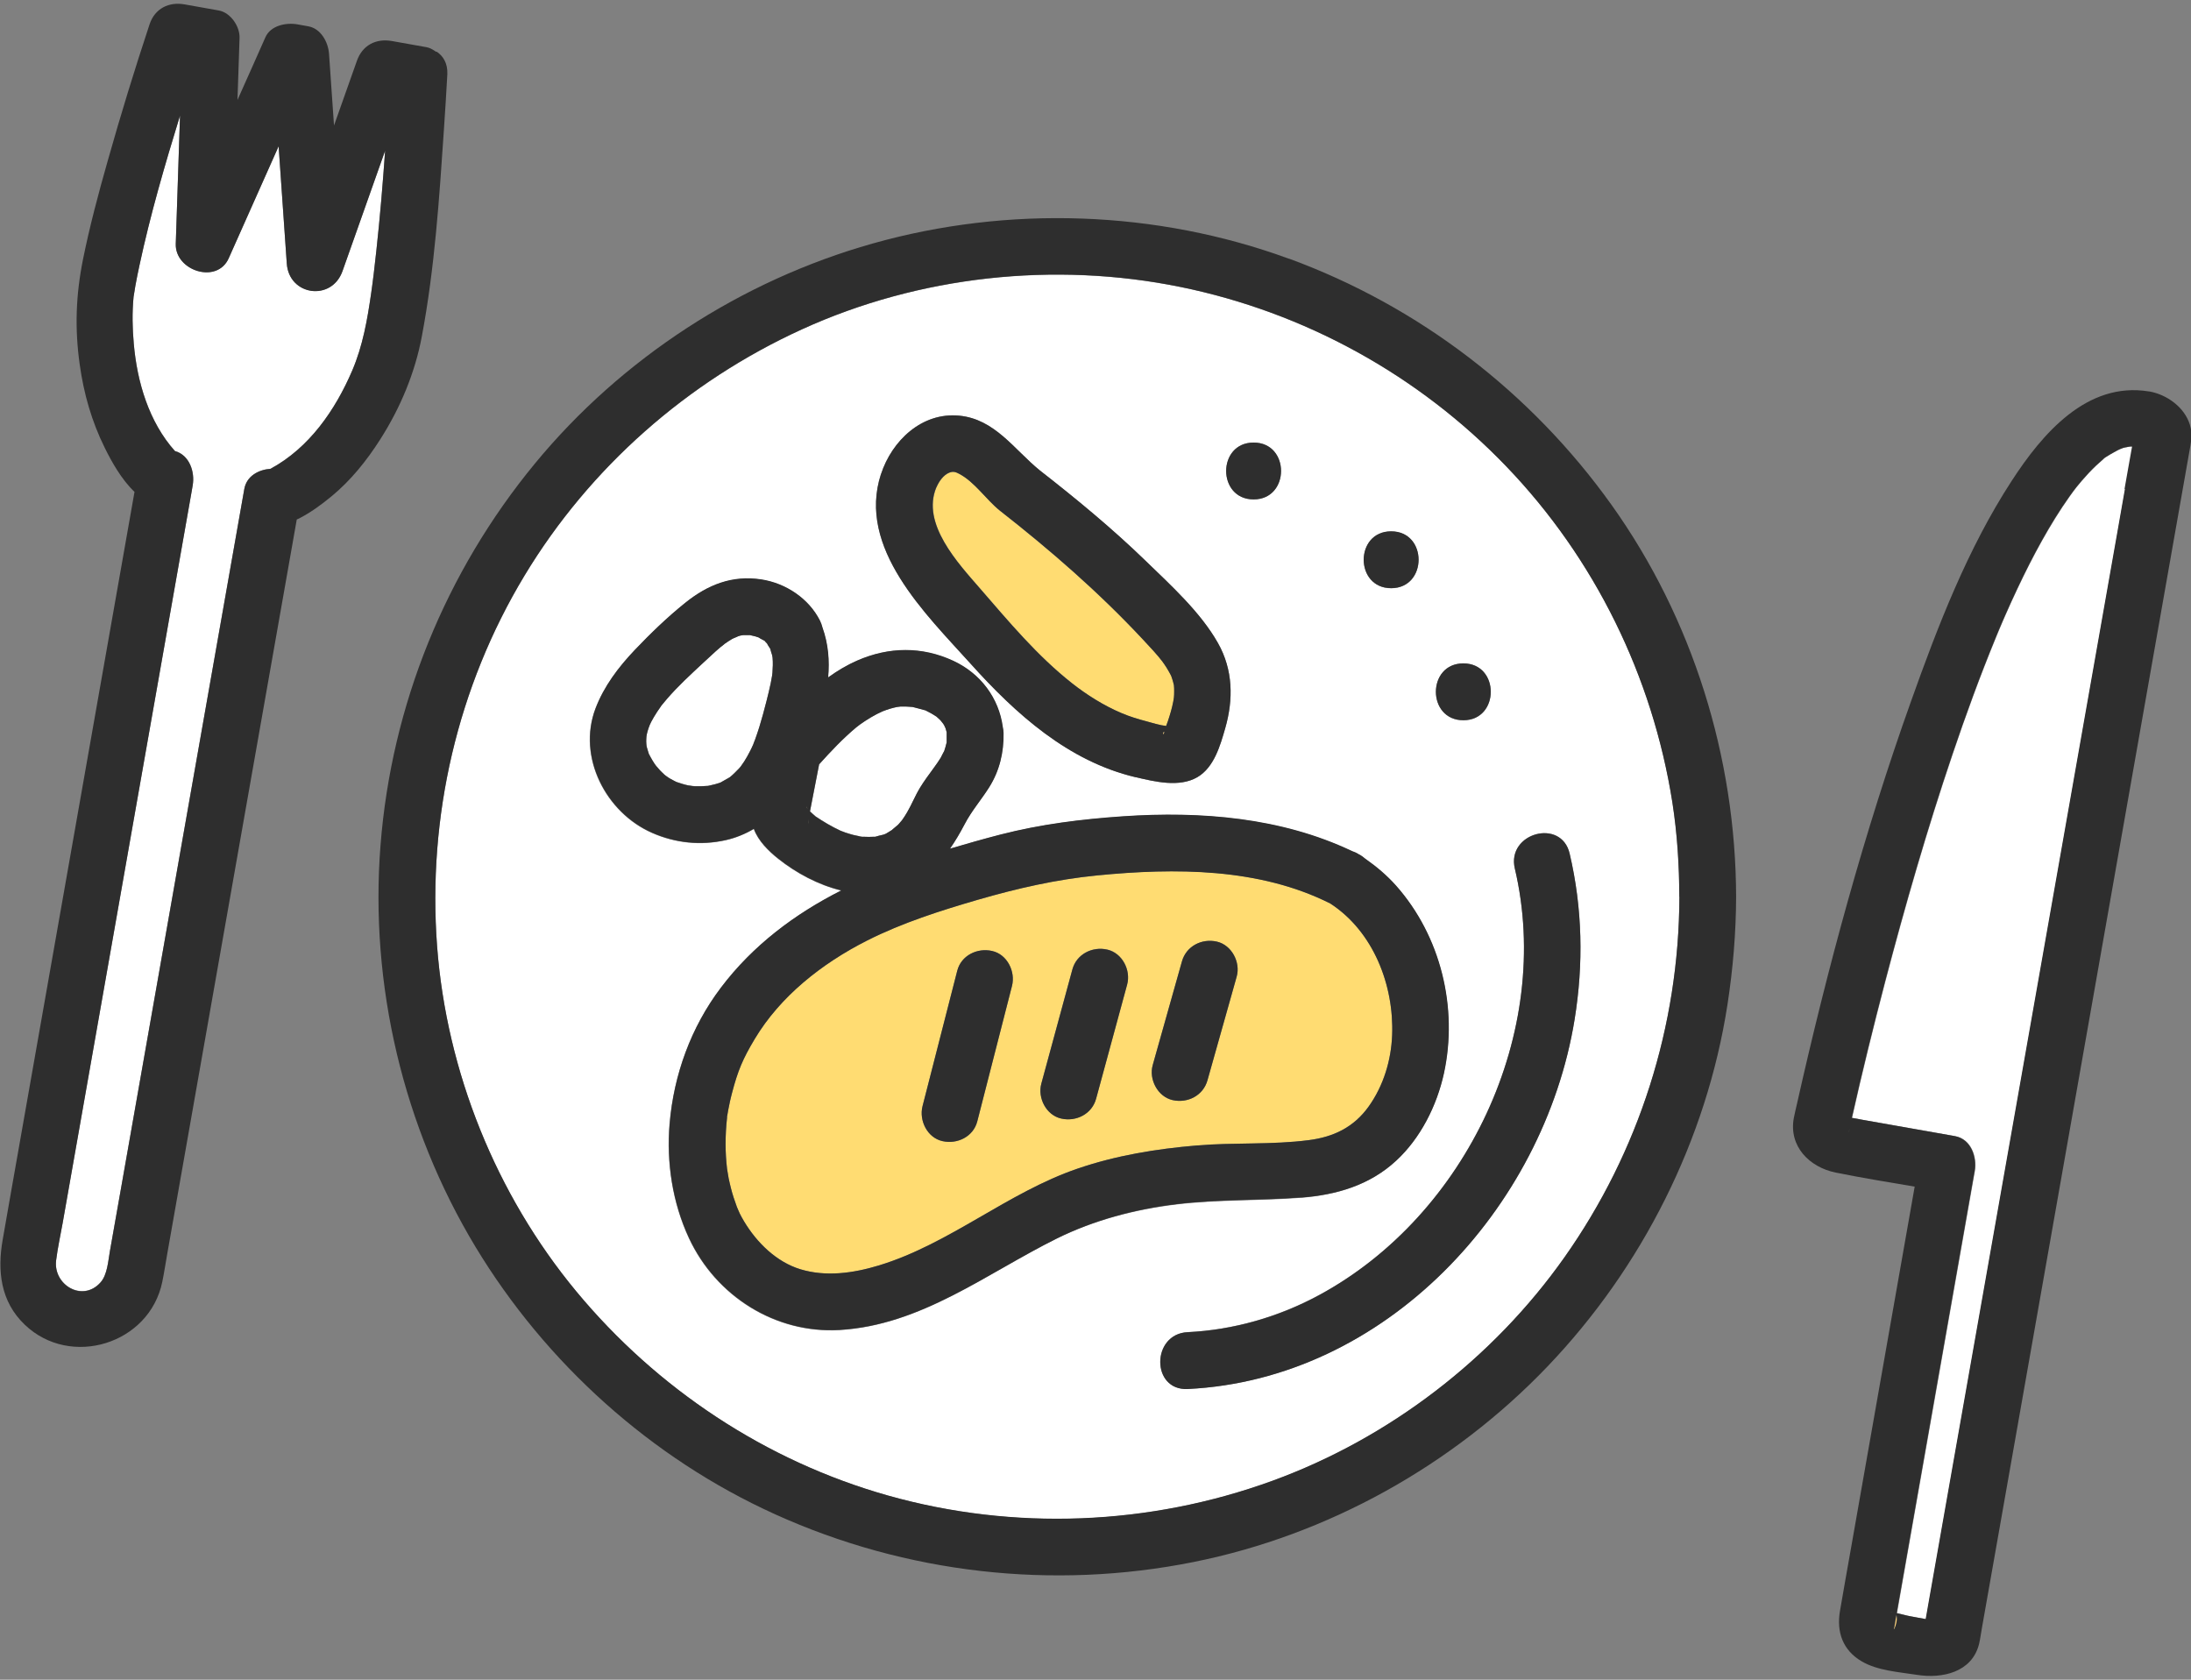
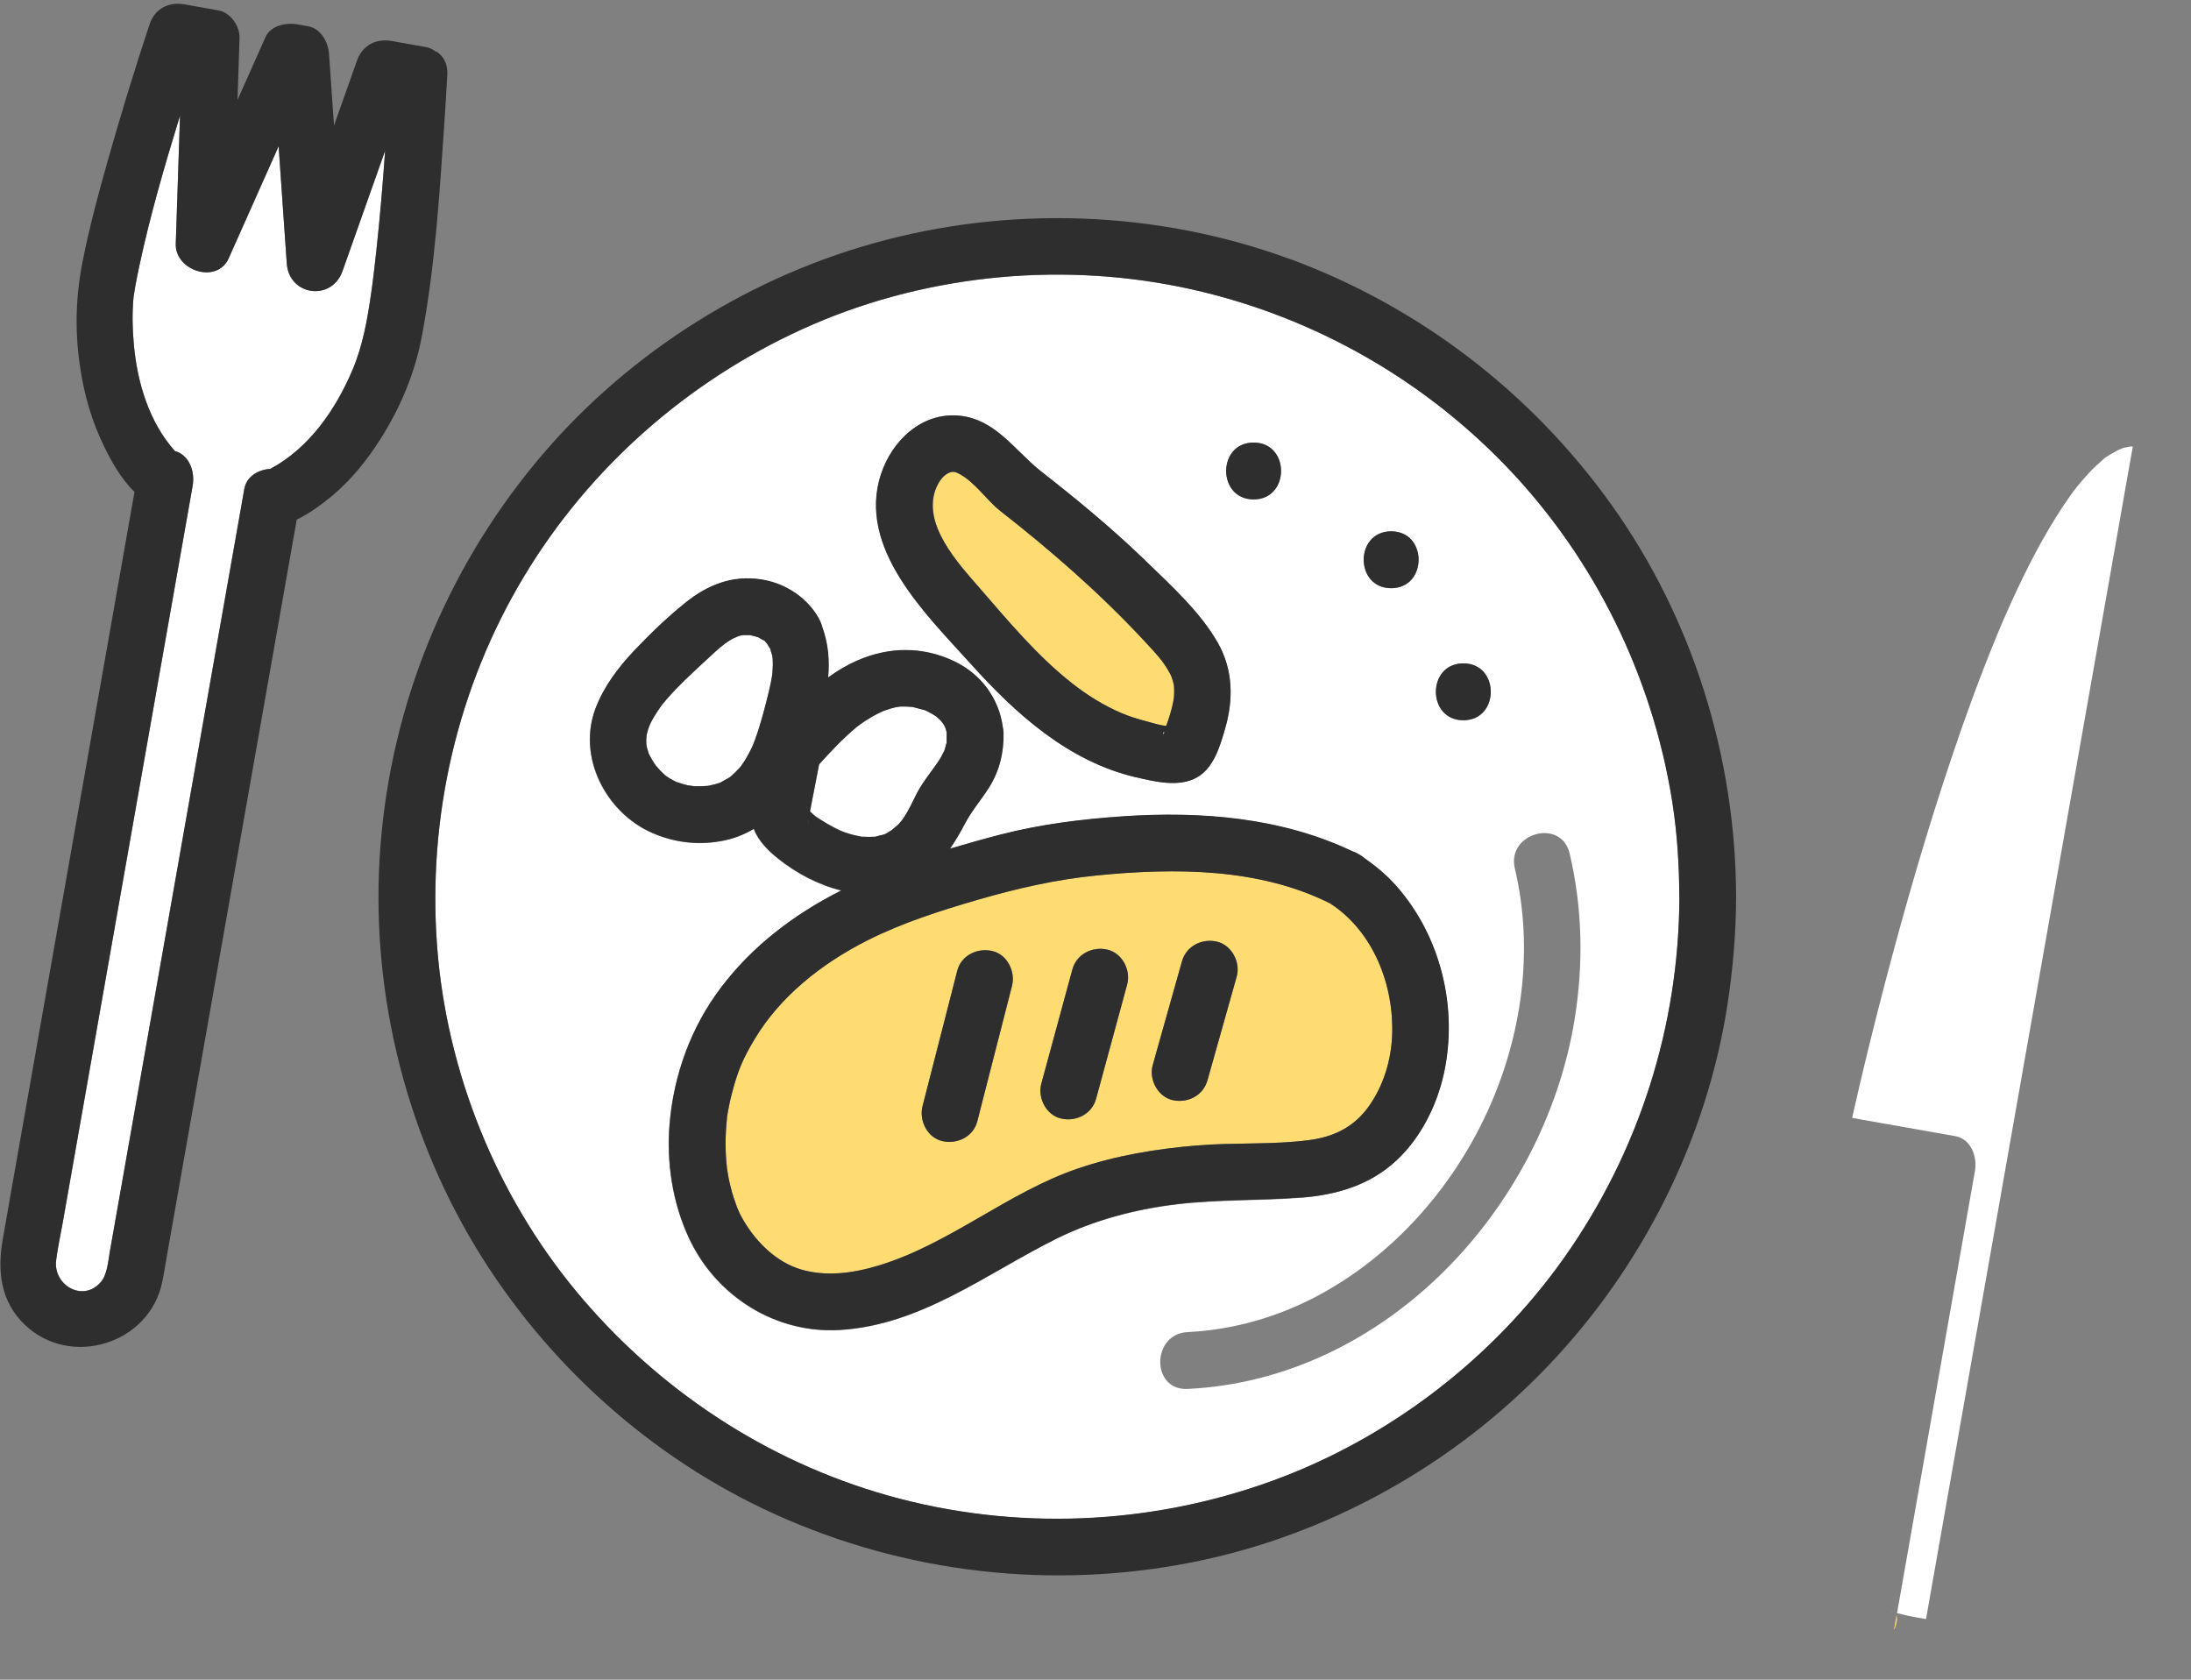
<svg xmlns="http://www.w3.org/2000/svg" id="_レイヤー_1" data-name="レイヤー 1" width="180" height="138" viewBox="0 0 180 138">
  <rect x="0" y="0" width="180" height="138" fill="#808080" stroke="none" />
-   <path d="M66.43,67.3c-.04.33,0,.64,0,0h0Z" fill="#ffd273" />
-   <path d="M70.59,68.72s.08.03.14.03c-.07-.01-.14-.03-.14-.03Z" fill="#ffd273" />
  <path d="M66.98,67.05c.67.45,1.34.85,2.07,1.19.11.04.31.12.42.16.21.07.43.13.64.19.22.06.44.09.66.14.02,0,.03,0,.05.01.06,0,.11,0,.15,0,.27.02.54.01.82,0,.02,0,.06,0,.1,0,0,0,.01,0,.02,0,.21-.07.44-.12.66-.17.04-.01.09-.03.14-.05.03-.01.06-.03.09-.04.18-.1.35-.21.52-.32-.09.04.37-.31.47-.41.08-.08.27-.31.32-.37.15-.21.29-.42.42-.65.39-.66.67-1.37,1.06-2.02.34-.55.73-1.07,1.11-1.6.21-.29.42-.57.6-.88.05-.08.25-.51.28-.54.07-.21.13-.41.18-.63,0-.03.01-.05.02-.07,0-.01,0-.04,0-.11,0-.22.01-.43,0-.65,0-.05,0-.07,0-.1,0-.02-.01-.02-.02-.05,0-.03-.05-.16-.07-.25-.04-.09-.1-.22-.11-.24-.04-.06-.08-.12-.11-.18.09.15-.14-.17-.2-.24-.09-.09-.19-.17-.28-.26-.02-.02-.02-.02-.03-.03-.01,0-.01,0-.03-.02-.14-.09-.27-.18-.42-.26-.14-.08-.29-.15-.44-.23-.01,0-.01,0-.02-.01-.02,0-.04-.01-.07-.02-.33-.09-.65-.18-.98-.26-.03,0-.04,0-.06-.01-.01,0-.01,0-.03,0-.17,0-.34-.02-.51-.03-.14,0-.27,0-.41,0,0,0-.2.03-.31.04-.1.02-.23.05-.26.06-.2.05-.4.11-.6.18-.06.02-.26.1-.32.12-.16.07-.32.15-.48.23-.62.33-1.36.82-1.68,1.09-1.1.93-2.08,1.97-3.04,3.03-.25,1.29-.5,2.57-.75,3.86,0,0,.01.01.02.02.13.13.27.24.4.36.01,0,.01.01.02.02Z" fill="#fff" />
  <path d="M62.04,60.74c.12-.33.23-.67.34-1.01.22-.72.41-1.44.6-2.17.12-.48.24-.96.34-1.44.04-.2.08-.4.11-.61,0-.07.03-.23.03-.24.03-.41.05-.83.01-1.25-.01-.06-.03-.2-.04-.22.01.04-.15-.46-.14-.49-.1-.15-.31-.47-.24-.41-.06-.06-.11-.11-.16-.17-.03-.04-.05-.06-.06-.08-.02,0-.04-.02-.07-.04-.12-.07-.31-.15-.42-.24-.09-.03-.18-.06-.27-.09-.13-.04-.25-.06-.38-.09-.03,0-.05-.01-.07-.02-.02,0-.05,0-.09,0-.15,0-.3,0-.45,0-.07,0-.19.02-.29.05-.07.02-.15.04-.22.07.18-.05-.31.14-.41.19-.2.12-.4.24-.59.38-.03.03-.41.32-.39.31-.13.11-.26.23-.39.34-.34.31-.68.63-1.02.94-1.03.96-2.07,1.91-2.99,2.98-.15.18-.3.36-.45.54-.02.02-.03.05-.05.08-.2.29-.39.57-.57.87-.07.12-.13.24-.2.36,0,0-.08.16-.13.27-.04.11-.1.27-.1.27-.04.12-.08.25-.11.37-.03.11-.05.24-.06.3,0,.14-.02.28-.02.42,0,.07,0,.13.01.2,0,.07.03.2.04.27.05.17.09.34.15.5.14.43.06.14.02.05.18.36.38.72.63,1.04-.1-.14.26.29.28.31.12.12.24.24.37.36.05.04.16.12.21.16.07.05.14.09.21.14.18.11.36.2.54.29,0,0,.02,0,.03.01.32.11.63.21.96.28.12.03.71.08.19.04.14,0,.27.02.41.03.33.01.64,0,.97-.03.02,0,.03,0,.05,0,.2-.05.4-.09.6-.14.13-.04.26-.08.39-.12.02,0,.03,0,.05-.02.01,0,.02-.01.05-.03.21-.11.41-.24.62-.35.02-.01.07-.05.11-.07.27-.22.5-.47.75-.72.02-.02.08-.1.12-.14.09-.13.18-.26.27-.39.19-.29.36-.59.51-.9.09-.17.17-.35.25-.53.03-.08.16-.42.16-.42Z" fill="#fff" />
  <path d="M88.05,56.12c1.25.98,2.65,1.86,4.11,2.48.66.28,1.35.49,2.04.67.44.11,1.06.32,1.61.38.05-.14.1-.27.15-.41.17-.51.33-1.04.43-1.57.06-.3.08-.45.08-.86,0-.17,0-.34-.02-.51-.02-.07-.04-.21-.07-.28-.05-.16-.09-.31-.15-.47-.02-.04-.05-.11-.08-.16-.2-.37-.42-.72-.66-1.05-.34-.46-1.08-1.26-1.6-1.81-3.62-3.87-7.59-7.32-11.75-10.58-1.13-.92-2.05-2.35-3.34-3.02-.26-.14-.47-.23-.81-.09-.48.19-.84.71-1.05,1.2-1.26,3,1.78,6.24,3.59,8.32,2.35,2.71,4.7,5.53,7.53,7.76Z" fill="#ffdc72" />
  <path d="M58.11,64.59c-.3.02-.12.02,0,0h0Z" fill="#ffd273" />
  <path d="M72.72,68.51c.07-.03.11-.05,0,0h0Z" fill="#ffd273" />
  <path d="M28.14,22.26c-.89,2.52-4.4,2.03-4.58-.62-.22-3.21-.45-6.42-.67-9.63-1.37,3.07-2.73,6.14-4.1,9.2-.96,2.16-4.42,1.02-4.35-1.18.12-3.51.23-7.03.35-10.54-1.25,4.06-2.44,8.14-3.33,12.29-.12.56-.24,1.13-.34,1.7-.04.22-.08.45-.11.68-.01.08-.02.16-.04.24,0,0,0,.01,0,.02-.12,1.27-.1,2.54.02,3.81.28,3.15,1.25,6.43,3.38,8.82,1.2.33,1.66,1.72,1.46,2.82-.03.16-.06.31-.08.47-1.6,9.05-3.19,18.1-4.79,27.15-1.94,10.99-3.88,21.98-5.81,32.97-.18,1.02-.42,2.05-.54,3.08-.25,2.01,2.18,3.48,3.66,1.8.55-.63.61-1.75.76-2.56.27-1.53.54-3.05.81-4.58,2.05-11.63,4.1-23.26,6.15-34.9,1.36-7.71,2.72-15.42,4.08-23.13.19-1.07,1.18-1.59,2.15-1.66,3.17-1.71,5.32-4.81,6.72-8.08.87-2.02,1.24-4.17,1.55-6.33.14-.95.29-2.22.43-3.52.15-1.37.28-2.74.4-4.11.12-1.37.22-2.73.32-4.1-1.17,3.3-2.33,6.6-3.5,9.89Z" fill="#fff" />
  <path d="M95.55,60.18s0,.07.01.1c.01.13.05.06.1-.17-.04.02-.08.05-.12.07Z" fill="#ffd273" />
  <path d="M66.32,66.42s.01.01.02.02c-.03-.08-.07-.14-.11-.19.03.05.07.12.09.17Z" fill="#ffd273" />
-   <path d="M55.6,64.26c.11.05.3.1,0,0h0Z" fill="#ffd273" />
  <path d="M96.97,23.58c-10.35-2.11-21.46-.91-31.08,3.48-9.42,4.3-17.44,11.35-22.79,20.22-5.52,9.15-7.99,19.84-7.19,30.48.78,10.3,4.84,20.38,11.43,28.34,6.63,8.01,15.57,13.93,25.59,16.77,10.35,2.93,21.48,2.48,31.59-1.2,9.59-3.49,18.13-10.03,24.01-18.37,6.12-8.67,9.41-19,9.44-29.61,0-2.6-.17-5.2-.57-7.76-1.63-10.35-6.38-20.05-13.65-27.61-7.21-7.5-16.58-12.66-26.77-14.74ZM120.22,54.51c3.01,0,3,4.67,0,4.67s-3-4.67,0-4.67ZM114.29,43.66c3.01,0,3,4.67,0,4.67s-3-4.67,0-4.67ZM102.99,36.36c3.01,0,3,4.67,0,4.67s-3-4.67,0-4.67ZM72.38,38.95c.9-2.76,3.36-5.1,6.42-4.8,2.94.28,4.52,2.79,6.63,4.5,3,2.34,5.93,4.77,8.67,7.41,2.08,2.02,4.52,4.22,5.96,6.77,1.24,2.19,1.28,4.62.6,6.99-.41,1.43-.92,3.23-2.29,4.03-1.48.87-3.5.37-5.07,0-5.54-1.3-9.86-5.21-13.57-9.33-3.66-4.07-9.35-9.49-7.36-15.58ZM86.8,101.77c-5.8,2.88-11.11,7.11-17.83,7.51-5.28.31-10.16-2.78-12.38-7.55-1.35-2.91-1.86-6.21-1.59-9.4.35-4.04,1.76-7.93,4.21-11.17,2.63-3.48,6.06-6.05,9.89-7.99-1.9-.46-3.71-1.44-5.18-2.61-.78-.62-1.64-1.46-2-2.45-.71.42-1.49.75-2.33.93-2.04.45-4.11.24-6.02-.6-3.8-1.66-6.17-6.23-4.66-10.22.7-1.83,1.88-3.39,3.23-4.81,1.29-1.35,2.68-2.69,4.13-3.86,1.85-1.49,3.86-2.29,6.26-1.93,2.01.31,3.89,1.56,4.82,3.39.09.18.15.36.2.55.49,1.37.6,2.74.47,4.11.75-.54,1.54-1.02,2.4-1.39,2.59-1.13,5.31-1.17,7.89.03,2.23,1.04,3.74,3.05,4.06,5.45.04.16.06.32.06.49.03,1.57-.33,3.1-1.17,4.43-.65,1.03-1.46,1.95-2.02,3.04-.37.72-.77,1.39-1.21,2.02,1.38-.41,2.76-.8,4.15-1.16,3.3-.85,6.68-1.27,10.08-1.5,6.38-.43,12.97.09,18.8,2.86.19.06.38.14.57.27.21.1.37.23.52.36.91.64,1.78,1.36,2.52,2.2,3.68,4.14,5.12,10.03,3.94,15.43-.58,2.65-1.92,5.33-3.93,7.18-2.18,2.01-4.91,2.8-7.81,3.03-3.42.26-6.84.14-10.25.55-3.39.41-6.78,1.3-9.84,2.82ZM128.95,70.11c1.06,4.5,1.15,9.09.41,13.64-2.53,15.58-15.57,29.58-31.79,30.36-3.01.15-2.99-4.52,0-4.67,3.76-.18,7.47-1.25,10.81-3.05,12.1-6.55,19.24-21.62,16.07-35.04-.69-2.92,3.81-4.16,4.5-1.24Z" fill="#fff" />
  <path d="M151.86,93.08c.05-.12.08-.23.09-.33-.02.12-.05.23-.09.33Z" fill="#ffd273" />
  <path d="M155.31,132.47c.06-.01.16,0,.26.01-.07-.02-.15-.03-.26-.01Z" fill="#ffd273" />
  <path d="M175.12,36.68c-.08,0-.16.01-.24.03-.34.11-.21.05,0,0,.05-.02.09-.03.16-.05-.19.07-.41.08-.6.14-.26.08-.81.4-.14.02-.43.25-.87.46-1.29.74-.06.04-.1.06-.13.09-.02.02-.04.04-.08.08-.19.18-.4.35-.59.53-.41.39-.8.81-1.17,1.24-.13.15-.26.31-.39.47,0,0-.04.05-.08.1-.07.1-.21.27-.23.3-.1.13-.19.26-.29.4-.82,1.16-1.56,2.37-2.26,3.61-.73,1.31-1.41,2.64-2.04,3.99-.35.74-.69,1.48-1.01,2.22-.15.33-.29.67-.43,1-.03.07-.04.1-.06.14-.01.03-.03.06-.05.12-.07.17-.14.34-.21.51-1.3,3.16-2.48,6.38-3.57,9.62-2.08,6.15-3.88,12.39-5.53,18.67-.97,3.71-1.89,7.44-2.73,11.19.29.04.59.11.87.16,2.53.45,5.06.89,7.59,1.34,1.33.23,1.83,1.72,1.63,2.87-.05.28-.1.56-.15.84-1.97,11.18-3.94,22.36-5.91,33.55-.11.64-.23,1.29-.34,1.93.38.08.83.21,1.07.25.43.08.87.17,1.31.24.78-4.41,1.55-8.82,2.33-13.22,1.72-9.73,3.43-19.46,5.15-29.19,1.75-9.94,3.51-19.89,5.26-29.83,1-5.67,2-11.34,3-17.01.21-1.2.42-2.39.63-3.59.1-.57.2-1.14.3-1.7.11-.6.21-1.2.32-1.79-.02,0-.05,0-.07,0Z" fill="#fff" />
  <path d="M107.53,93.67c2.02-.26,3.69-1.06,4.91-2.76,1.23-1.72,1.85-3.81,1.93-5.86.16-4.1-1.52-8.51-5.08-10.82-5.85-2.95-12.77-2.94-19.14-2.31-3.37.33-6.57,1.06-9.81,2-3.09.89-6.21,1.89-9.08,3.34-3.79,1.91-7.18,4.63-9.25,8.09-.99,1.65-1.39,2.61-1.87,4.44-.12.48-.23.96-.32,1.44-.02.14-.05.27-.07.41,0,.05-.01.07-.02.1,0,.03,0,.05,0,.09-.08.72-.12,1.44-.12,2.16,0,.68.05,1.36.12,2.03.02.08.11.66.13.78.06.27.12.55.19.82.13.52.31,1.03.49,1.54.04.09.18.44.23.53.11.22.23.43.35.64,1.07,1.79,2.69,3.35,4.64,3.95,2.09.64,4.32.33,6.46-.32,5.82-1.77,10.55-5.98,16.31-7.95,3.15-1.08,6.46-1.62,9.77-1.9,3.06-.26,6.19-.05,9.23-.44ZM83.14,81c-.95,3.71-1.9,7.41-2.85,11.12-.32,1.26-1.65,1.91-2.87,1.63-1.24-.28-1.93-1.69-1.63-2.87.95-3.71,1.9-7.41,2.85-11.12.32-1.26,1.65-1.91,2.87-1.63,1.24.28,1.93,1.69,1.63,2.87ZM92.6,80.88c-.85,3.13-1.7,6.25-2.55,9.38-.34,1.26-1.64,1.91-2.87,1.63-1.23-.28-1.95-1.69-1.63-2.87.85-3.13,1.7-6.25,2.55-9.38.34-1.26,1.64-1.91,2.87-1.63,1.23.28,1.95,1.69,1.63,2.87ZM96.33,90.38c-1.22-.28-1.96-1.7-1.63-2.87.1-.36.2-.71.3-1.07.7-2.48,1.4-4.97,2.1-7.45.35-1.26,1.63-1.91,2.87-1.63,1.22.28,1.96,1.7,1.63,2.87-.1.36-.2.71-.3,1.07-.7,2.48-1.4,4.97-2.1,7.45-.35,1.26-1.63,1.91-2.87,1.63Z" fill="#ffdc72" />
  <path d="M155.74,133.05c-.04.21-.06.42-.11.63-.18.66.39-.48.17-.98-.02.12-.04.24-.06.36Z" fill="#ffd273" />
  <path d="M105.9,21.26c-10.88-3.99-23.07-4.4-34.22-1.25-10.78,3.04-20.62,9.43-27.74,18.08-7.34,8.91-11.78,19.84-12.68,31.36-.9,11.46,1.87,23.16,7.81,33,5.77,9.55,14.44,17.36,24.61,21.96,10.75,4.87,22.8,6.24,34.38,3.92,11.03-2.21,21.32-7.95,29.09-16.08,7.76-8.12,13.05-18.6,14.77-29.72.45-2.93.7-5.88.71-8.85-.03-11.47-3.57-22.87-10.25-32.22-6.6-9.23-15.82-16.3-26.48-20.21ZM137.97,73.68c-.03,10.61-3.32,20.94-9.44,29.61-5.89,8.34-14.42,14.88-24.01,18.37-10.11,3.68-21.24,4.12-31.59,1.2-10.02-2.83-18.95-8.76-25.59-16.77-6.59-7.96-10.65-18.04-11.43-28.34-.8-10.65,1.67-21.34,7.19-30.48,5.36-8.87,13.37-15.93,22.79-20.22,9.62-4.39,20.73-5.59,31.08-3.48,10.19,2.08,19.56,7.23,26.77,14.74,7.27,7.56,12.02,17.26,13.65,27.61.4,2.57.56,5.17.57,7.76Z" fill="#2e2e2e" />
-   <path d="M176.55,32.16c-5.11-.84-8.78,3.49-11.29,7.36-3.61,5.55-6.06,11.91-8.27,18.12-3.85,10.79-6.86,21.91-9.37,33.09-.08.37-.18.74-.25,1.12-.43,2.32,1.27,4.05,3.46,4.49,2.15.43,4.31.79,6.47,1.15-1.75,9.91-3.5,19.83-5.24,29.75-.3,1.71-.61,3.41-.9,5.12-.29,1.71.22,3.22,1.8,4.14,1.3.76,3.06.87,4.52,1.1,2.07.33,4.53-.2,5.11-2.54.1-.42.15-.86.23-1.29.38-2.17.76-4.34,1.15-6.51,2.05-11.61,4.09-23.21,6.14-34.82,1.55-8.81,3.11-17.62,4.66-26.43,1.69-9.61,3.39-19.21,5.08-28.82.14-.77.3-1.52.06-2.29-.44-1.44-1.88-2.48-3.33-2.74ZM151.95,92.75c-.01.1-.04.21-.09.33.04-.1.06-.22.09-.33ZM155.56,132.48c-.1-.01-.19-.02-.26-.01.11-.02.19,0,.26.01ZM155.62,133.67c.05-.2.07-.42.11-.63.02-.12.04-.24.06-.36.21.51-.35,1.64-.17.98ZM174.57,40.18c-.21,1.2-.42,2.39-.63,3.59-1,5.67-2,11.34-3,17.01-1.75,9.94-3.51,19.89-5.26,29.83-1.72,9.73-3.43,19.46-5.15,29.19-.78,4.41-1.55,8.82-2.33,13.22-.44-.07-.87-.17-1.31-.24-.24-.04-.69-.17-1.07-.25.11-.64.23-1.29.34-1.93,1.97-11.18,3.94-22.36,5.91-33.55.05-.28.1-.56.15-.84.2-1.15-.3-2.63-1.63-2.87-2.53-.45-5.06-.89-7.59-1.34-.28-.05-.58-.12-.87-.16.84-3.75,1.76-7.48,2.73-11.19,1.65-6.28,3.45-12.52,5.53-18.67,1.1-3.24,2.27-6.46,3.57-9.62.07-.17.14-.34.21-.51.02-.06.04-.08.05-.12.02-.04.03-.07.06-.14.14-.33.29-.67.43-1,.33-.75.67-1.49,1.01-2.22.64-1.35,1.31-2.69,2.04-3.99.69-1.24,1.43-2.45,2.26-3.61.09-.13.19-.27.29-.4.02-.03.16-.21.23-.3.04-.05.07-.09.08-.1.13-.15.26-.31.39-.47.37-.43.76-.85,1.17-1.24.19-.18.4-.35.59-.53.04-.04.06-.06.08-.08.03-.02.07-.05.13-.09.42-.28.86-.49,1.29-.74-.67.38-.12.05.14-.02.19-.06.41-.07.6-.14-.07.02-.11.04-.16.05.08-.02.16-.03.24-.03.02,0,.05,0,.07,0-.11.6-.21,1.2-.32,1.79-.1.57-.2,1.14-.3,1.7Z" fill="#2e2e2e" />
  <path d="M174.88,36.71c-.21.05-.34.11,0,0h0Z" fill="#2e2e2e" />
  <path d="M106.89,98.39c2.9-.22,5.63-1.01,7.81-3.03,2.01-1.85,3.35-4.53,3.93-7.18,1.17-5.4-.26-11.28-3.94-15.43-.74-.83-1.6-1.56-2.52-2.2-.15-.13-.32-.26-.52-.36-.19-.12-.38-.21-.57-.27-5.84-2.77-12.42-3.29-18.8-2.86-3.4.23-6.78.65-10.08,1.5-1.39.36-2.77.75-4.15,1.16.44-.63.83-1.3,1.21-2.02.57-1.09,1.37-2,2.02-3.04.84-1.34,1.2-2.86,1.17-4.43,0-.17-.03-.33-.06-.49-.32-2.4-1.83-4.41-4.06-5.45-2.58-1.2-5.3-1.16-7.89-.03-.85.37-1.65.85-2.4,1.39.12-1.37.02-2.74-.47-4.11-.05-.19-.11-.37-.2-.55-.92-1.83-2.81-3.08-4.82-3.39-2.4-.37-4.41.44-6.26,1.93-1.46,1.17-2.85,2.51-4.13,3.86-1.34,1.41-2.53,2.97-3.23,4.81-1.51,3.99.86,8.56,4.66,10.22,1.91.84,3.98,1.05,6.02.6.84-.19,1.62-.51,2.33-.93.36.99,1.22,1.83,2,2.45,1.47,1.17,3.28,2.15,5.18,2.61-3.83,1.94-7.26,4.51-9.89,7.99-2.45,3.24-3.87,7.14-4.21,11.17-.27,3.19.23,6.49,1.59,9.4,2.22,4.77,7.1,7.86,12.38,7.55,6.71-.4,12.03-4.63,17.83-7.51,3.07-1.52,6.45-2.41,9.84-2.82,3.41-.41,6.84-.29,10.25-.55ZM72.72,68.51c.11-.05.07-.03,0,0h0ZM66.32,66.42c-.03-.05-.06-.12-.09-.17.05.05.09.11.11.19,0,0-.01-.01-.02-.02ZM55.6,64.26c.3.1.11.05,0,0h0ZM58.11,64.59c-.12.02-.3.02,0,0h0ZM61.12,62.59c-.09.13-.18.26-.27.39-.04.05-.1.12-.12.14-.24.25-.48.5-.75.72-.04.03-.09.06-.11.07-.21.11-.41.24-.62.35-.03.01-.03.02-.05.03-.02,0-.03,0-.05.02-.13.04-.26.09-.39.12-.2.06-.4.09-.6.14-.01,0-.03,0-.05,0-.32.02-.64.04-.97.03-.14,0-.27-.02-.41-.03.52.04-.07-.02-.19-.04-.33-.07-.64-.17-.96-.28,0,0-.02,0-.03-.01-.18-.1-.36-.19-.54-.29-.07-.04-.14-.09-.21-.14-.06-.04-.17-.12-.21-.16-.13-.12-.25-.23-.37-.36-.02-.02-.38-.45-.28-.31-.24-.32-.45-.68-.63-1.04.04.09.11.38-.02-.05-.05-.17-.1-.33-.15-.5-.02-.07-.04-.2-.04-.27,0-.07,0-.13-.01-.2,0-.14,0-.28.02-.42.01-.06.03-.2.06-.3.03-.13.07-.25.11-.37,0,0,.06-.16.1-.27.05-.11.13-.27.13-.27.06-.12.13-.24.2-.36.17-.3.37-.59.57-.87.02-.03.04-.06.05-.08.15-.18.3-.36.45-.54.92-1.07,1.96-2.02,2.99-2.98.34-.31.68-.63,1.02-.94.13-.11.26-.23.39-.34-.02.02.36-.27.39-.31.19-.13.39-.26.59-.38.1-.06.59-.24.41-.19.07-.02.14-.05.22-.07.1-.03.22-.04.29-.05.15,0,.3,0,.45,0,.05,0,.07,0,.09,0,.02,0,.04.01.07.02.13.03.26.06.38.09.09.03.18.06.27.09.11.09.3.17.42.24.03.02.05.03.07.04.02.02.03.04.06.08.05.06.11.12.16.17-.08-.07.14.25.24.41-.01.03.15.53.14.49,0,.02.03.16.04.22.04.41.02.84-.01,1.25,0,0-.02.17-.03.24-.03.2-.07.41-.11.61-.1.48-.22.96-.34,1.44-.18.73-.38,1.45-.6,2.17-.11.34-.22.68-.34,1.01,0,0-.14.34-.16.42-.08.18-.16.36-.25.53-.16.31-.33.61-.51.9ZM66.43,67.3c0,.64-.04.33,0,0h0ZM66.54,66.66c.25-1.29.5-2.57.75-3.86.96-1.07,1.94-2.11,3.04-3.03.32-.27,1.06-.77,1.68-1.09.16-.08.32-.16.48-.23.06-.02.26-.1.32-.12.2-.07.4-.13.6-.18.03,0,.16-.04.26-.06.11-.01.3-.04.31-.04.13,0,.27,0,.41,0,.17,0,.34.02.51.03.02,0,.02,0,.03,0,.02,0,.03,0,.06.01.33.08.65.17.98.26.03,0,.05.01.07.02,0,0,.01,0,.02.01.15.08.3.15.44.23.14.08.28.17.42.26.02.01.02.01.03.02.01.01.02.02.03.03.09.09.19.17.28.26.07.07.3.39.2.24.04.06.08.12.11.18,0,.01.06.14.11.24.03.1.06.22.07.25,0,.02.01.03.02.05,0,.03,0,.05,0,.1,0,.22,0,.43,0,.65,0,.06,0,.09,0,.11,0,.03-.01.04-.02.07-.05.21-.11.42-.18.63-.03.04-.24.46-.28.54-.18.3-.39.59-.6.88-.38.52-.77,1.04-1.11,1.6-.4.65-.68,1.37-1.06,2.02-.13.22-.27.44-.42.65-.05.06-.25.29-.32.37-.1.1-.56.45-.47.41-.17.11-.35.22-.52.32-.03.02-.06.03-.09.04-.05.02-.1.04-.14.05-.21.05-.45.1-.66.17-.01,0-.01,0-.02,0-.03,0-.07,0-.1,0-.27.01-.54.02-.82,0-.03,0-.09,0-.15,0-.02,0-.02,0-.05-.01-.22-.05-.44-.09-.66-.14-.22-.06-.43-.12-.64-.19-.11-.04-.31-.12-.42-.16-.73-.34-1.4-.74-2.07-1.19,0,0-.01-.01-.02-.02-.13-.12-.27-.23-.4-.36,0,0-.01-.01-.02-.02ZM70.73,68.74c-.06,0-.12,0-.14-.03,0,0,.07.01.14.03ZM72.22,103.96c-2.14.65-4.37.95-6.46.32-1.95-.59-3.57-2.16-4.64-3.95-.13-.21-.24-.42-.35-.64-.05-.1-.19-.44-.23-.53-.19-.51-.36-1.02-.49-1.54-.07-.27-.13-.54-.19-.82-.02-.12-.11-.7-.13-.78-.08-.67-.12-1.35-.12-2.03,0-.72.04-1.44.12-2.16,0-.04,0-.06,0-.09,0-.03,0-.05.02-.1.02-.14.04-.27.07-.41.09-.48.19-.97.32-1.44.48-1.83.88-2.79,1.87-4.44,2.08-3.47,5.47-6.18,9.25-8.09,2.88-1.45,6-2.44,9.08-3.34,3.25-.94,6.45-1.67,9.81-2,6.37-.62,13.29-.63,19.14,2.31,3.55,2.31,5.24,6.73,5.08,10.82-.08,2.05-.7,4.14-1.93,5.86-1.22,1.71-2.89,2.5-4.91,2.76-3.04.4-6.17.18-9.23.44-3.31.28-6.62.82-9.77,1.9-5.76,1.97-10.49,6.17-16.31,7.95Z" fill="#2e2e2e" />
-   <path d="M108.38,106.4c-3.33,1.81-7.05,2.87-10.81,3.05-2.99.14-3.01,4.81,0,4.67,16.21-.78,29.26-14.78,31.79-30.36.74-4.55.65-9.14-.41-13.64-.69-2.92-5.19-1.68-4.5,1.24,3.17,13.42-3.97,28.49-16.07,35.04Z" fill="#2e2e2e" />
  <path d="M120.22,59.17c3,0,3.01-4.67,0-4.67s-3.01,4.67,0,4.67Z" fill="#2e2e2e" />
  <path d="M114.29,48.32c3,0,3.01-4.67,0-4.67s-3.01,4.67,0,4.67Z" fill="#2e2e2e" />
  <path d="M102.99,41.03c3,0,3.01-4.67,0-4.67s-3.01,4.67,0,4.67Z" fill="#2e2e2e" />
  <path d="M93.3,63.85c1.57.37,3.59.86,5.07,0,1.37-.8,1.88-2.6,2.29-4.03.68-2.38.64-4.8-.6-6.99-1.44-2.55-3.88-4.75-5.96-6.77-2.73-2.65-5.67-5.07-8.67-7.41-2.11-1.71-3.69-4.22-6.63-4.5-3.06-.29-5.52,2.05-6.42,4.8-1.99,6.09,3.69,11.5,7.36,15.58,3.7,4.12,8.02,8.02,13.57,9.33ZM95.56,60.28s0-.07-.01-.1c.04-.02.08-.05.12-.07-.06.23-.09.29-.1.17ZM76.93,40.03c.21-.49.58-1.01,1.05-1.2.34-.14.55-.04.81.09,1.28.67,2.21,2.11,3.34,3.02,4.17,3.26,8.14,6.71,11.75,10.58.52.55,1.26,1.35,1.6,1.81.25.33.47.69.66,1.05.03.05.06.12.08.16.06.15.1.31.15.47.02.07.05.21.07.28.02.17.02.34.02.51,0,.41-.02.56-.08.86-.1.53-.26,1.06-.43,1.57-.05.13-.1.27-.15.41-.56-.06-1.17-.26-1.61-.38-.69-.18-1.38-.39-2.04-.67-1.47-.62-2.87-1.5-4.11-2.48-2.83-2.23-5.18-5.05-7.53-7.76-1.81-2.09-4.85-5.33-3.59-8.32Z" fill="#2e2e2e" />
  <path d="M35.83,4.26s-.03-.02-.04-.03c-.03-.02-.06-.04-.09-.06-.21-.14-.44-.26-.7-.3-.94-.17-1.88-.33-2.81-.5-1.31-.23-2.42.35-2.87,1.63-.63,1.77-1.25,3.54-1.88,5.31-.14-1.97-.27-3.93-.41-5.9-.07-.95-.67-2.07-1.71-2.25-.3-.05-.59-.1-.89-.16-.93-.16-2.2.09-2.63,1.07-.76,1.71-1.52,3.43-2.29,5.14.06-1.7.11-3.4.17-5.1.03-.94-.74-2.08-1.71-2.25-.94-.17-1.88-.33-2.81-.5-1.29-.23-2.44.34-2.87,1.63-1.23,3.71-2.38,7.46-3.44,11.22-.76,2.67-1.48,5.37-2.03,8.09-.59,2.93-.69,5.69-.27,8.66.33,2.37.98,4.66,2.05,6.82.55,1.12,1.38,2.62,2.45,3.63-1.32,7.48-2.64,14.97-3.96,22.45-2.06,11.68-4.12,23.37-6.18,35.05-.23,1.31-.46,2.63-.69,3.94-.45,2.56-.18,5.09,1.82,6.99,3.76,3.59,10.24,1.58,11.29-3.52.16-.77.27-1.54.41-2.31,1.92-10.87,3.83-21.74,5.75-32.61,1.63-9.24,3.26-18.48,4.89-27.72.06-.03.12-.05.18-.08.96-.49,1.83-1.13,2.67-1.82,1.58-1.3,2.9-2.94,4-4.67,1.65-2.58,2.87-5.48,3.43-8.5,1.05-5.58,1.43-11.32,1.81-16.98.1-1.51.2-3.02.28-4.53.04-.88-.33-1.49-.88-1.86ZM30.92,20.59c-.14,1.3-.29,2.57-.43,3.52-.31,2.16-.69,4.31-1.55,6.33-1.4,3.27-3.55,6.37-6.72,8.08-.98.07-1.96.59-2.15,1.66-1.36,7.71-2.72,15.42-4.08,23.13-2.05,11.63-4.1,23.26-6.15,34.9-.27,1.53-.54,3.05-.81,4.58-.14.82-.21,1.93-.76,2.56-1.48,1.69-3.91.22-3.66-1.8.13-1.03.36-2.06.54-3.08,1.94-10.99,3.88-21.98,5.81-32.97,1.6-9.05,3.19-18.1,4.79-27.15.03-.16.05-.31.08-.47.19-1.1-.26-2.49-1.46-2.82-2.14-2.39-3.11-5.67-3.38-8.82-.11-1.27-.14-2.54-.02-3.81,0,0,0-.01,0-.02.01-.08.02-.16.04-.24.04-.23.07-.45.11-.68.1-.57.22-1.13.34-1.7.89-4.15,2.08-8.23,3.33-12.29-.12,3.51-.23,7.03-.35,10.54-.07,2.2,3.39,3.34,4.35,1.18,1.37-3.07,2.73-6.14,4.1-9.2.22,3.21.45,6.42.67,9.63.18,2.65,3.69,3.14,4.58.62,1.17-3.3,2.33-6.6,3.5-9.89-.1,1.37-.2,2.74-.32,4.1-.12,1.37-.25,2.74-.4,4.11Z" fill="#2e2e2e" />
  <path d="M81.51,78.13c-1.22-.28-2.55.36-2.87,1.63-.95,3.71-1.9,7.41-2.85,11.12-.3,1.18.39,2.59,1.63,2.87,1.22.28,2.55-.36,2.87-1.63.95-3.71,1.9-7.41,2.85-11.12.3-1.18-.39-2.59-1.63-2.87Z" fill="#2e2e2e" />
  <path d="M90.97,78.02c-1.23-.28-2.53.37-2.87,1.63-.85,3.13-1.7,6.25-2.55,9.38-.32,1.18.4,2.59,1.63,2.87,1.23.28,2.53-.37,2.87-1.63.85-3.13,1.7-6.25,2.55-9.38.32-1.18-.4-2.59-1.63-2.87Z" fill="#2e2e2e" />
  <path d="M99.2,88.75c.7-2.48,1.4-4.97,2.1-7.45.1-.36.2-.71.3-1.07.33-1.17-.41-2.59-1.63-2.87-1.24-.28-2.52.37-2.87,1.63-.7,2.48-1.4,4.97-2.1,7.45-.1.36-.2.71-.3,1.07-.33,1.17.41,2.59,1.63,2.87,1.24.28,2.52-.37,2.87-1.63Z" fill="#2e2e2e" />
</svg>